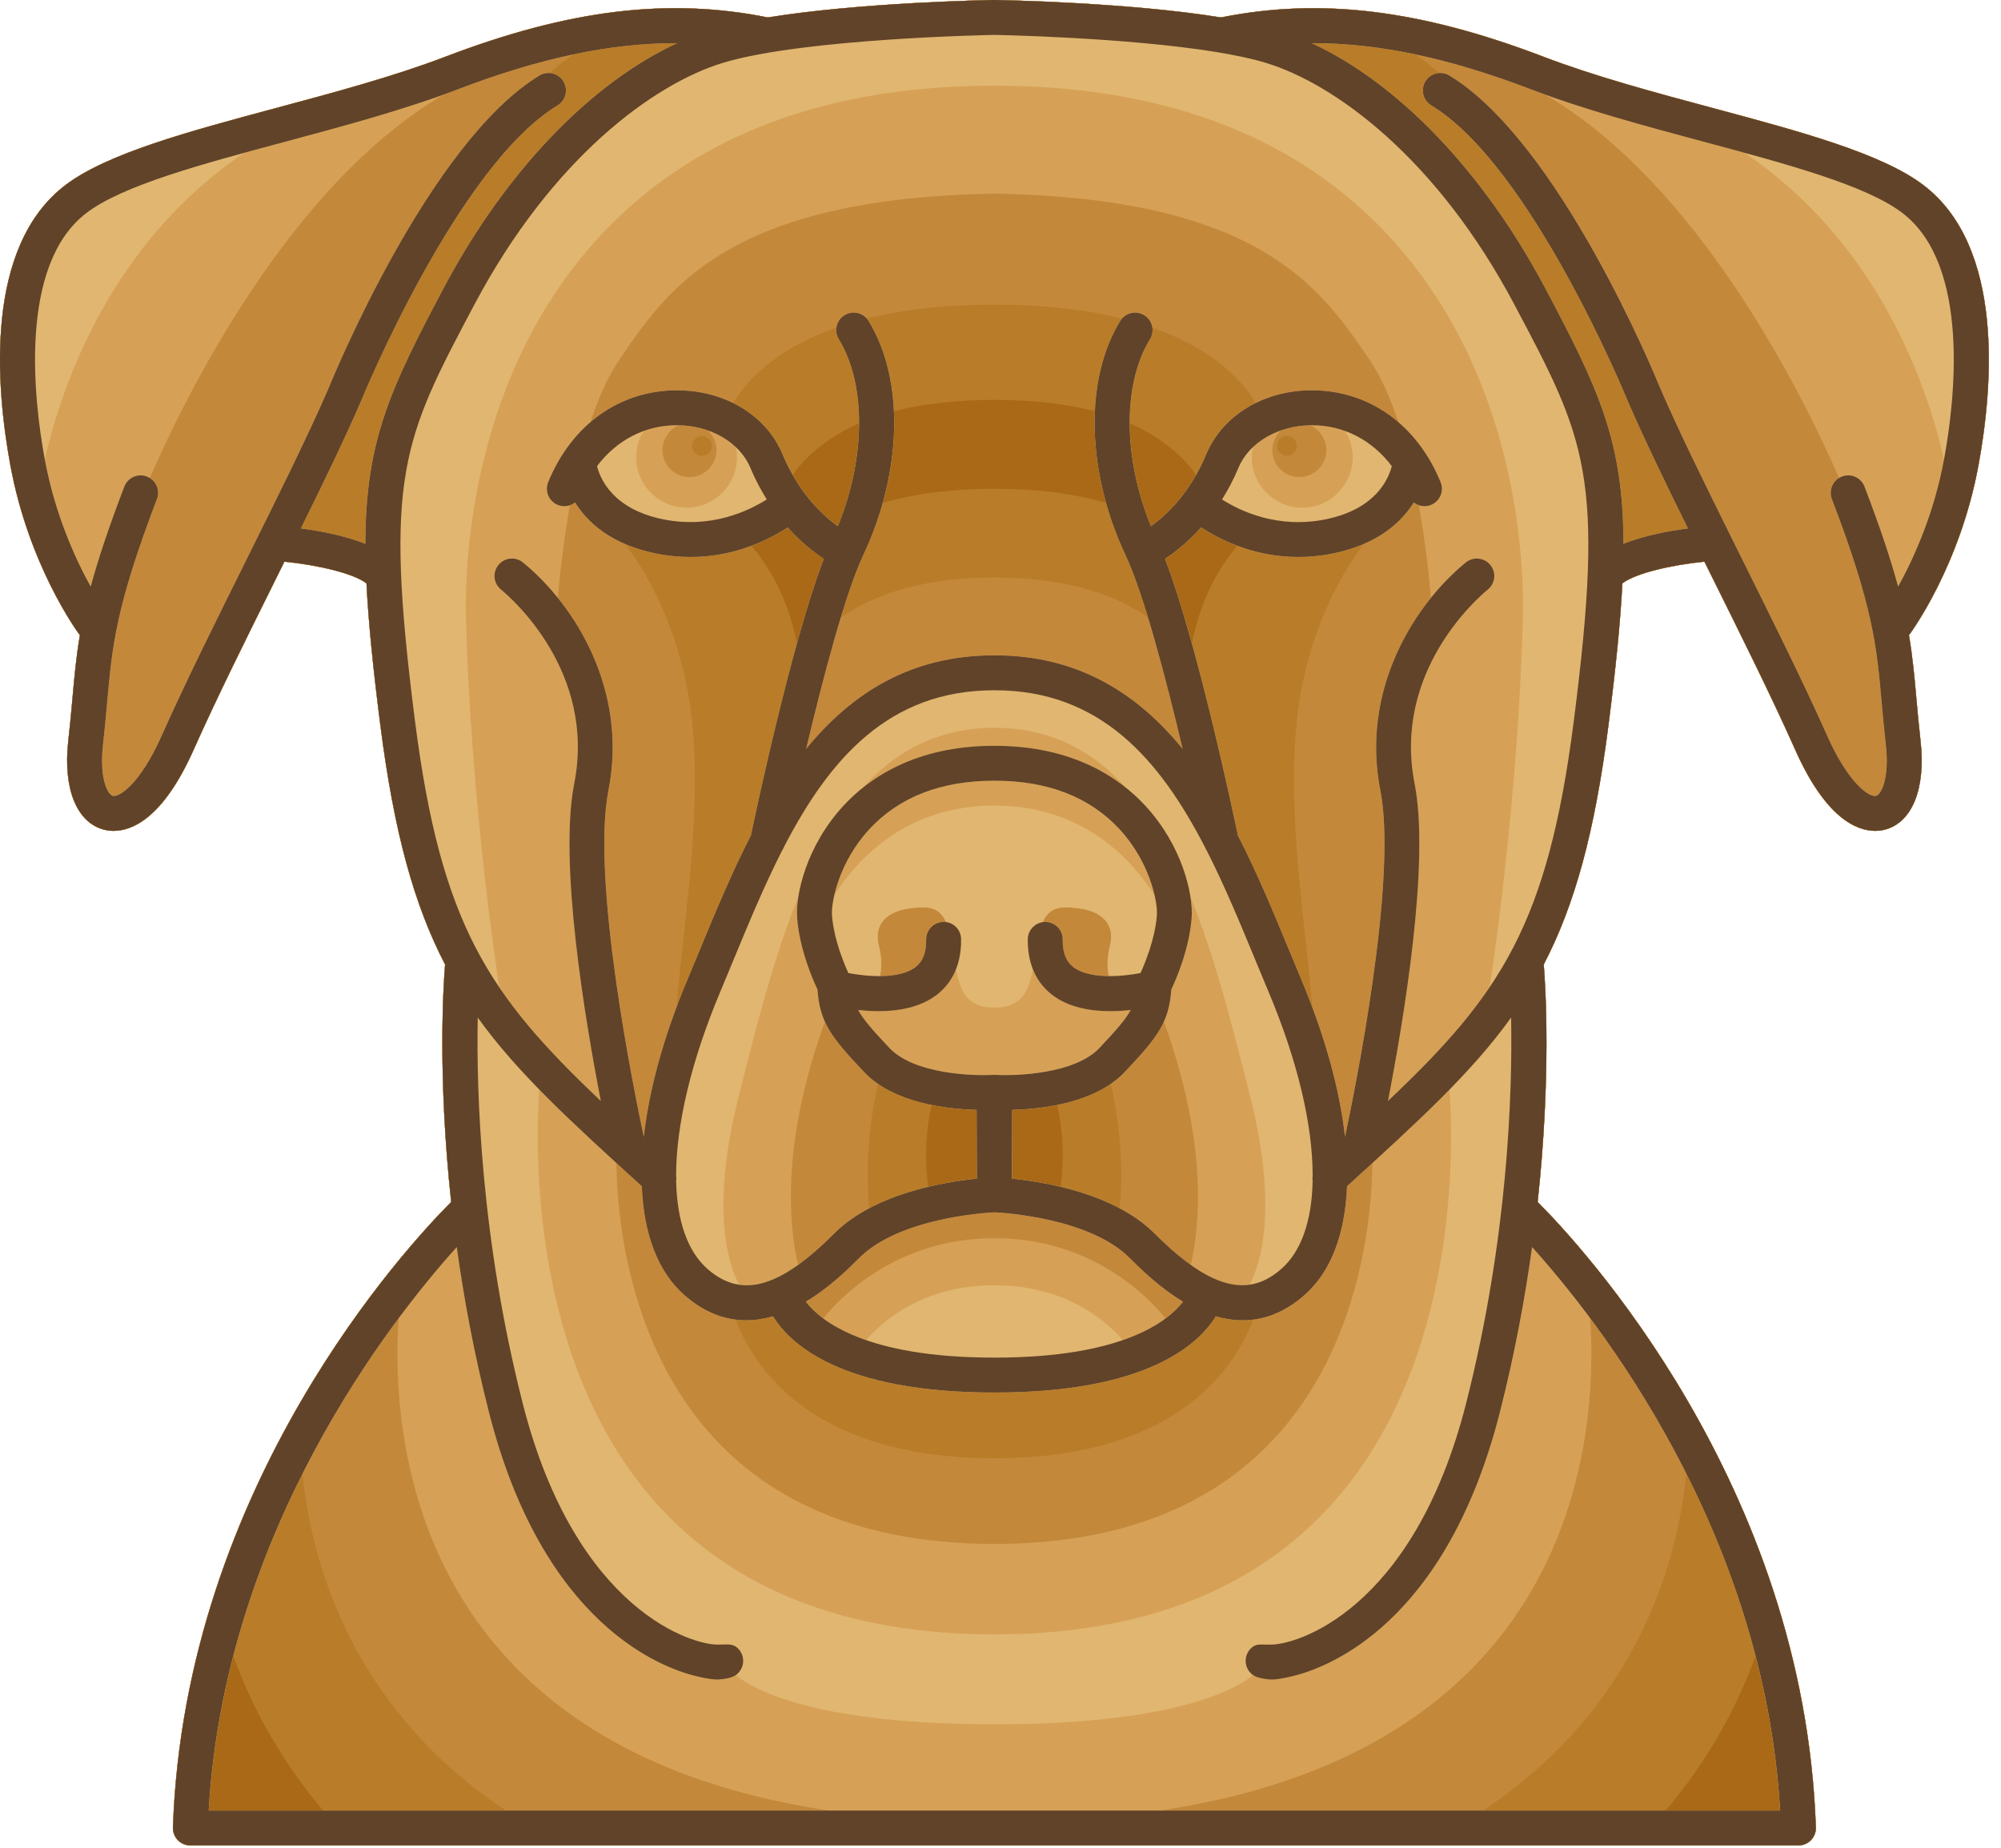
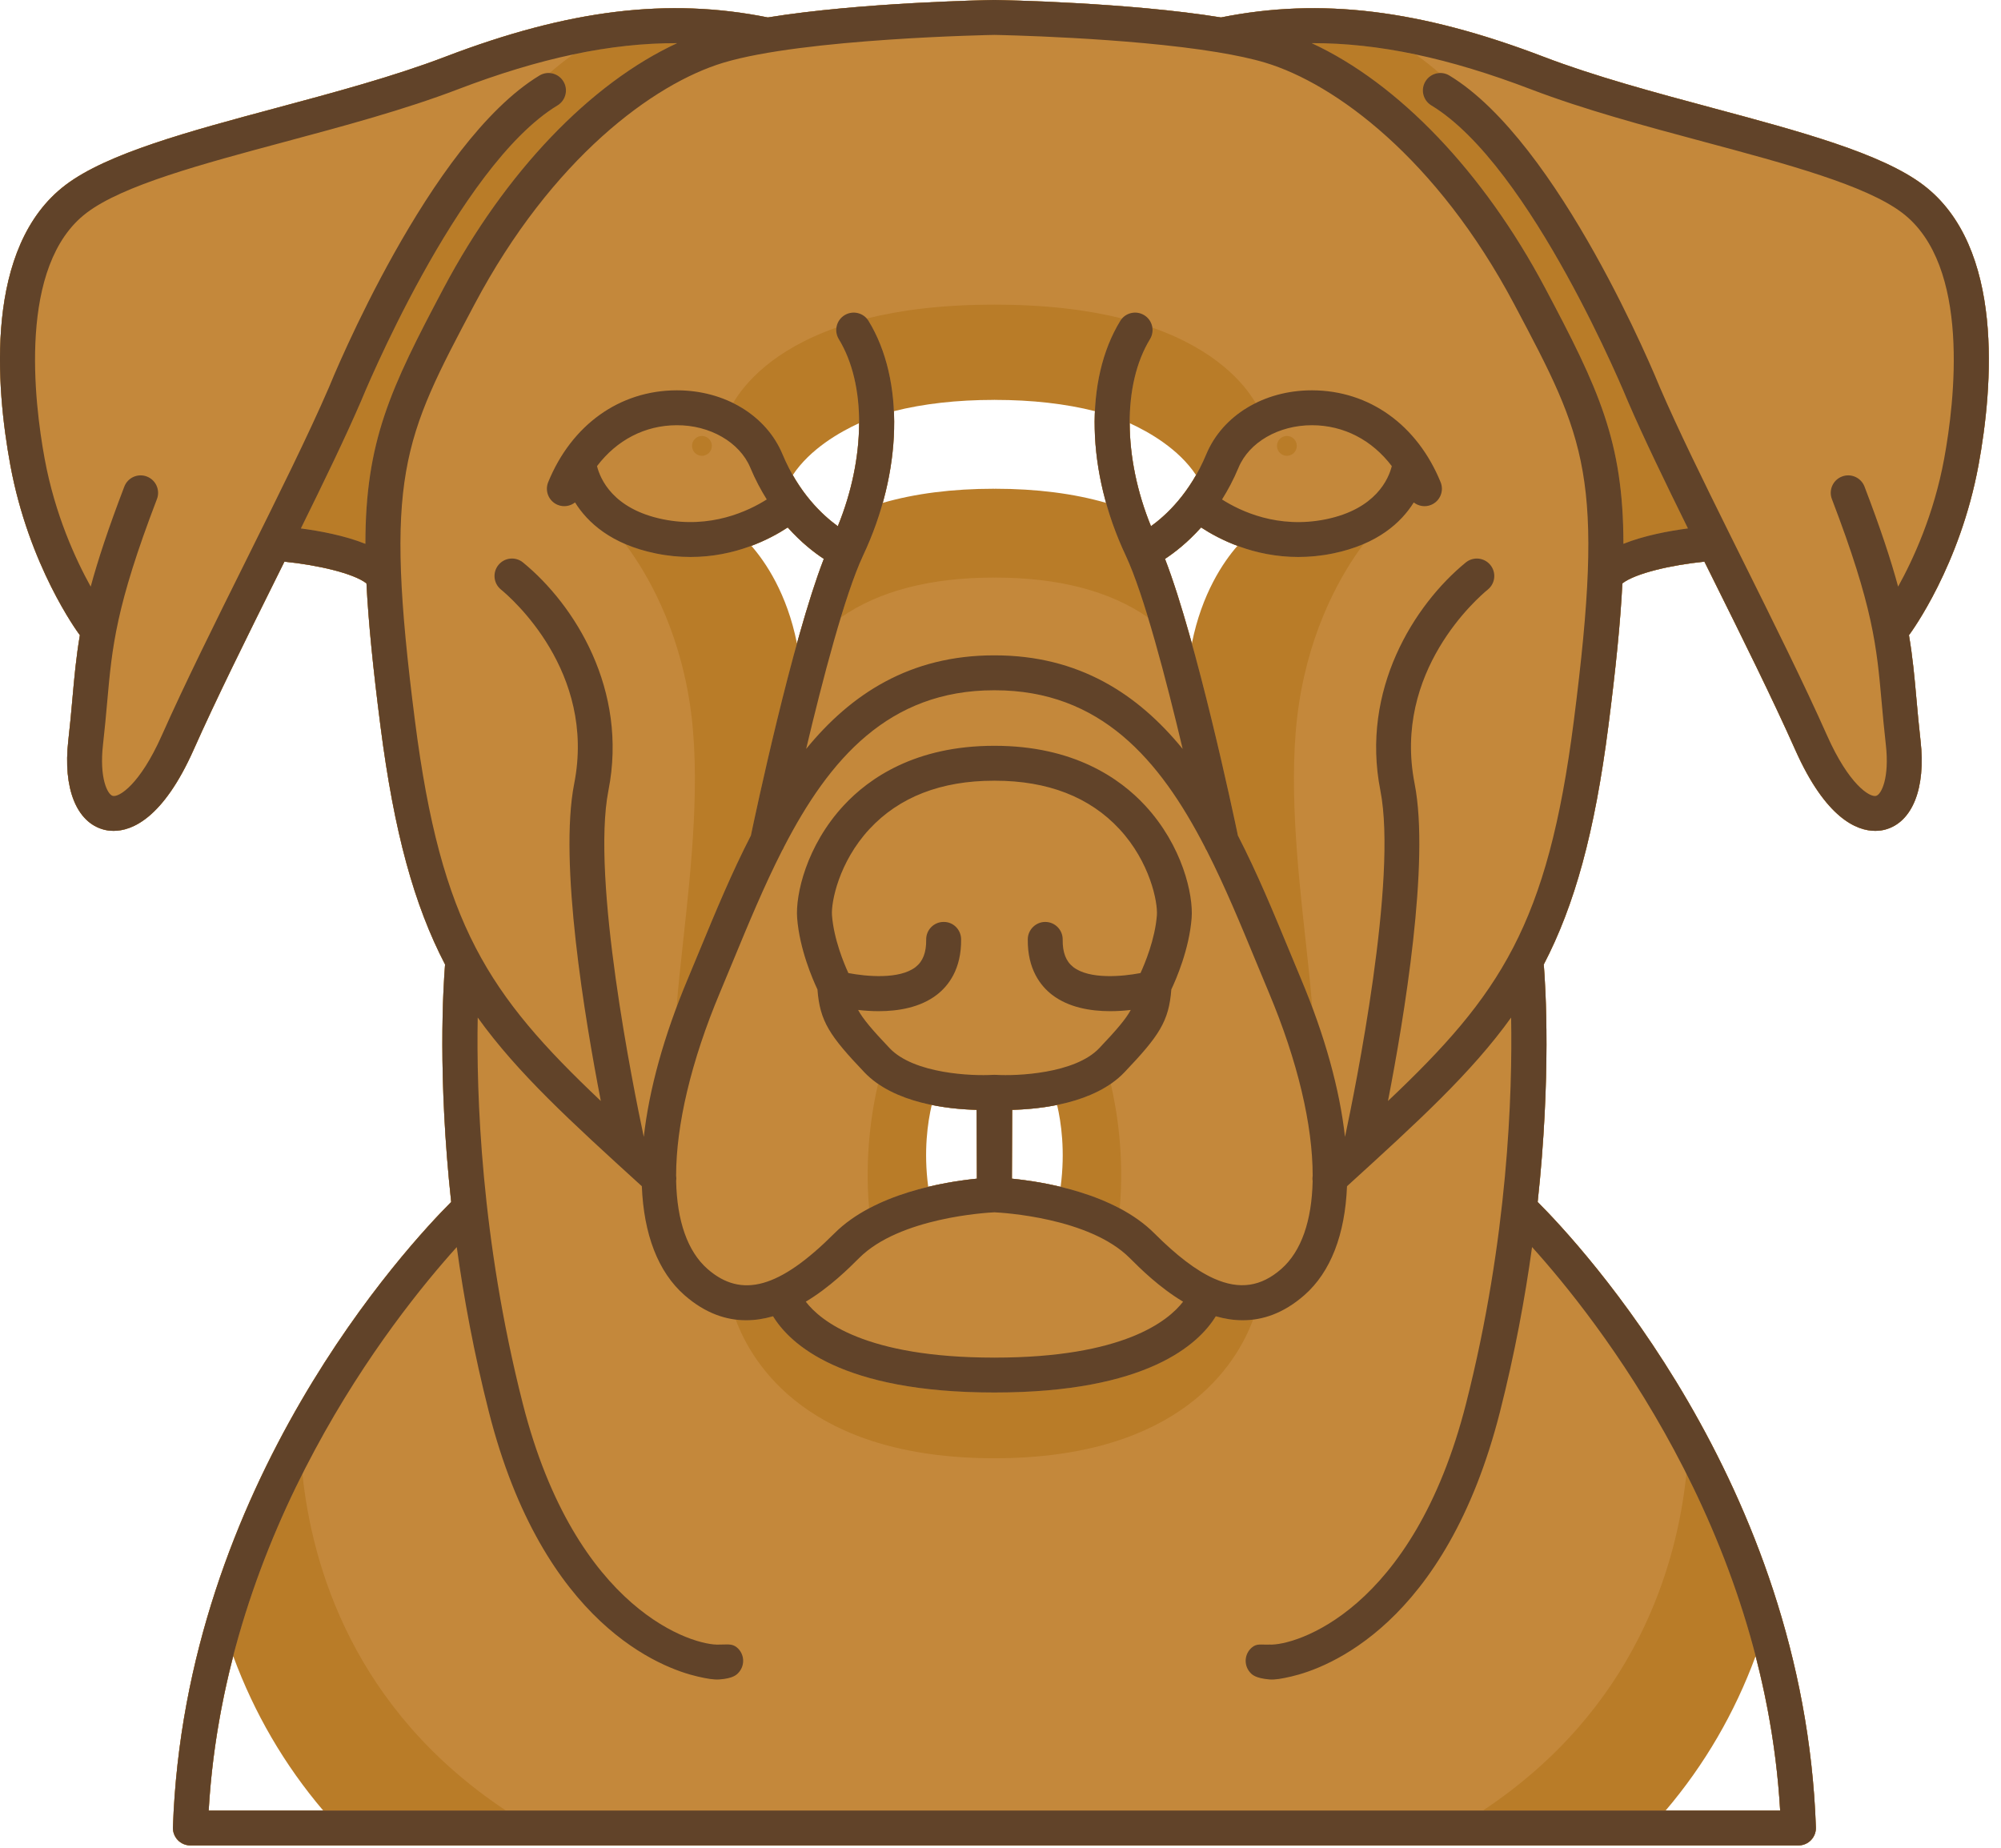
<svg xmlns="http://www.w3.org/2000/svg" style="fill-rule:evenodd;clip-rule:evenodd;stroke-linejoin:round;stroke-miterlimit:2;" xml:space="preserve" version="1.1" viewBox="0 0 131 121" height="100%" width="100%">
  <g transform="matrix(1,0,0,1,-232.898,-237.228)">
    <g>
      <g transform="matrix(1,0,0,1,-208.367,-89.728)">
-         <path style="fill:rgb(169,105,22);fill-rule:nonzero;" d="M570.795,357.397C571.733,352.288 572.511,343.113 567.174,339.067C564.44,336.993 559.084,335.556 553.415,334.035C549.619,333.016 545.694,331.965 542.305,330.669C534.231,327.583 527.709,326.789 521.201,328.099C515.138,327.116 506.838,326.964 506.412,326.958C506.399,326.956 506.387,326.96 506.374,326.96C506.363,326.96 506.352,326.956 506.341,326.956C506.334,326.956 506.328,326.956 506.322,326.958C505.896,326.964 497.596,327.115 491.534,328.099C485.024,326.789 478.502,327.582 470.429,330.669C467.039,331.965 463.115,333.017 459.32,334.035C453.651,335.556 448.297,336.993 445.559,339.067C440.224,343.113 441.001,352.288 441.941,357.397C443.152,363.991 446.339,368.333 446.475,368.513C446.481,368.522 446.49,368.528 446.497,368.536C446.251,369.983 446.134,371.275 446.006,372.717C445.93,373.568 445.852,374.446 445.737,375.447C445.383,378.554 446.267,380.785 448.044,381.267C448.218,381.315 448.44,381.354 448.704,381.354C449.902,381.354 451.939,380.549 453.943,376.04C455.42,372.72 457.442,368.646 459.399,364.709C459.563,364.38 459.723,364.056 459.885,363.729C462.054,363.947 464.411,364.493 465.256,365.153C465.385,367.716 465.691,370.739 466.17,374.475C467.066,381.464 468.378,386.21 470.401,390.102C470.284,391.565 469.914,397.46 470.801,405.652C468.052,408.4 453.363,424.104 452.586,446.599C452.575,446.908 452.691,447.208 452.906,447.433C453.121,447.656 453.418,447.781 453.728,447.781L559.003,447.781C559.313,447.781 559.609,447.656 559.824,447.433C560.04,447.208 560.155,446.908 560.144,446.599C559.369,424.104 544.679,408.4 541.929,405.652C542.817,397.461 542.448,391.565 542.329,390.102C544.353,386.21 545.664,381.464 546.56,374.475C547.039,370.739 547.345,367.716 547.474,365.153C548.319,364.493 550.677,363.947 552.846,363.729C553.007,364.056 553.168,364.38 553.332,364.709C555.288,368.647 557.311,372.72 558.787,376.04C560.791,380.55 562.828,381.354 564.027,381.354C564.291,381.354 564.513,381.315 564.687,381.267C566.463,380.785 567.346,378.554 566.992,375.447C566.879,374.445 566.801,373.566 566.724,372.716C566.596,371.276 566.479,369.984 566.233,368.536C566.24,368.527 566.25,368.521 566.257,368.513C566.395,368.332 569.582,363.991 570.795,357.397Z" />
-       </g>
+         </g>
      <g transform="matrix(1,0,0,1,5.631,-89.728)">
        <path style="fill:rgb(185,124,40);fill-rule:nonzero;" d="M356.797,357.397C357.735,352.288 358.513,343.113 353.176,339.067C350.442,336.993 345.086,335.556 339.417,334.035C335.621,333.016 331.697,331.965 328.307,330.669C320.233,327.583 313.711,326.789 307.202,328.099C301.139,327.116 292.84,326.964 292.414,326.958C292.401,326.956 292.389,326.96 292.375,326.96C292.364,326.96 292.353,326.956 292.342,326.956C292.335,326.956 292.329,326.956 292.323,326.958C291.898,326.964 283.597,327.115 277.535,328.099C271.026,326.789 264.503,327.582 256.43,330.669C253.04,331.965 249.115,333.017 245.32,334.035C239.651,335.556 234.297,336.993 231.56,339.067C226.224,343.113 227.002,352.288 227.941,357.397C229.152,363.991 232.339,368.333 232.475,368.513C232.482,368.522 232.491,368.528 232.498,368.536C232.251,369.983 232.135,371.275 232.007,372.717C231.931,373.568 231.853,374.446 231.738,375.447C231.384,378.554 232.268,380.785 234.045,381.267C234.218,381.315 234.441,381.354 234.705,381.354C235.904,381.354 237.94,380.549 239.945,376.04C241.421,372.72 243.444,368.646 245.401,364.709C245.564,364.38 245.725,364.056 245.887,363.729C248.056,363.947 250.414,364.493 251.259,365.153C251.388,367.716 251.694,370.739 252.173,374.475C253.069,381.464 254.381,386.21 256.404,390.102C256.286,391.565 255.917,397.46 256.804,405.652C254.054,408.4 239.365,424.104 238.588,446.599C238.578,446.908 238.693,447.208 238.909,447.433C239.124,447.656 239.421,447.781 239.731,447.781L345.007,447.781C345.317,447.781 345.614,447.656 345.828,447.433C346.044,447.208 346.159,446.908 346.148,446.599C345.373,424.104 330.683,408.4 327.934,405.652C328.821,397.461 328.452,391.565 328.334,390.102C330.358,386.21 331.669,381.464 332.565,374.475C333.044,370.739 333.351,367.716 333.479,365.153C334.324,364.493 336.682,363.947 338.851,363.729C339.013,364.056 339.173,364.38 339.337,364.709C341.294,368.647 343.316,372.72 344.793,376.04C346.797,380.55 348.834,381.354 350.033,381.354C350.297,381.354 350.519,381.315 350.693,381.267C352.469,380.785 353.352,378.554 352.998,375.447C352.885,374.445 352.807,373.566 352.729,372.716C352.602,371.276 352.485,369.984 352.239,368.536C352.245,368.527 352.255,368.521 352.263,368.513C352.397,368.332 355.584,363.991 356.797,357.397ZM283.511,354.662C283.506,356.811 283.039,359.155 282.117,361.41C281.31,360.826 280.143,359.771 279.167,358.061C280.301,356.351 282.242,355.243 283.511,354.662ZM305.569,358.062C304.593,359.774 303.429,360.827 302.619,361.411C301.697,359.156 301.231,356.812 301.224,354.662C302.494,355.242 304.436,356.349 305.569,358.062ZM288.265,399.298C289.377,399.525 290.435,399.601 291.205,399.621L291.222,404.125C290.431,404.204 289.289,404.359 288.035,404.66C287.723,402.321 288,400.425 288.265,399.298ZM293.515,404.125L293.533,399.621C294.303,399.6 295.361,399.524 296.472,399.298C296.738,400.425 297.014,402.321 296.703,404.66C295.448,404.359 294.307,404.204 293.515,404.125ZM303.536,363.548C304.164,363.137 305.023,362.469 305.9,361.49C306.469,361.863 307.277,362.317 308.28,362.692C307.358,363.747 305.946,365.815 305.295,369.083C304.718,367.002 304.113,365.041 303.536,363.548ZM299.684,359.88C297.568,359.269 295.125,358.955 292.395,358.955C292.385,358.955 292.377,358.963 292.369,358.964C292.36,358.963 292.352,358.955 292.343,358.955C289.613,358.955 287.17,359.268 285.054,359.88C285.627,357.833 285.873,355.788 285.786,353.877C287.719,353.388 289.916,353.138 292.343,353.138C292.352,353.138 292.361,353.132 292.369,353.131C292.378,353.132 292.385,353.138 292.395,353.138C294.821,353.138 297.019,353.388 298.952,353.877C298.863,355.788 299.111,357.833 299.684,359.88ZM278.837,361.49C279.712,362.469 280.573,363.136 281.201,363.548C280.623,365.041 280.018,367.002 279.442,369.083C278.791,365.815 277.379,363.747 276.457,362.692C277.46,362.317 278.268,361.863 278.837,361.49ZM242.537,435.39C243.913,439.122 245.886,442.507 248.427,445.496L240.929,445.496C241.134,441.945 241.713,438.567 242.537,435.39ZM336.31,445.496C338.853,442.506 340.827,439.119 342.201,435.388C343.025,438.565 343.602,441.942 343.809,445.496L336.31,445.496Z" />
      </g>
      <g transform="matrix(1,0,0,1,208.366,-89.73)">
        <path style="fill:rgb(196,136,59);fill-rule:nonzero;" d="M154.062,357.397C155,352.288 155.778,343.113 150.441,339.067C147.707,336.994 142.351,335.556 136.682,334.035C132.886,333.016 128.962,331.965 125.572,330.669C117.498,327.583 110.976,326.79 104.467,328.099C98.404,327.116 90.105,326.964 89.679,326.958C89.666,326.958 89.654,326.961 89.64,326.961C89.629,326.961 89.618,326.958 89.607,326.958L89.588,326.958C89.163,326.964 80.862,327.115 74.8,328.099C68.291,326.789 61.768,327.583 53.695,330.669C50.305,331.965 46.38,333.017 42.585,334.035C36.916,335.556 31.562,336.994 28.825,339.067C23.489,343.113 24.267,352.288 25.206,357.397C26.417,363.992 29.604,368.333 29.74,368.513C29.747,368.522 29.756,368.528 29.763,368.536C29.516,369.983 29.4,371.275 29.272,372.718C29.196,373.568 29.118,374.446 29.003,375.448C28.649,378.554 29.533,380.785 31.31,381.268C31.483,381.315 31.706,381.354 31.97,381.354C33.169,381.354 35.205,380.549 37.21,376.04C38.686,372.721 40.709,368.646 42.666,364.709C42.829,364.38 42.99,364.056 43.152,363.73C45.321,363.947 47.679,364.493 48.524,365.153C48.653,367.716 48.959,370.739 49.438,374.476C50.334,381.465 51.646,386.21 53.669,390.102C53.551,391.565 53.182,397.46 54.069,405.652C51.319,408.4 36.63,424.104 35.853,446.599C35.843,446.908 35.958,447.208 36.174,447.433C36.389,447.656 36.686,447.781 36.996,447.781L142.272,447.781C142.582,447.781 142.879,447.656 143.093,447.433C143.309,447.208 143.424,446.908 143.413,446.599C142.638,424.104 127.948,408.4 125.199,405.652C126.086,397.461 125.717,391.565 125.599,390.102C127.622,386.21 128.933,381.465 129.83,374.476C130.309,370.739 130.616,367.716 130.744,365.153C131.589,364.493 133.947,363.947 136.116,363.73C136.278,364.056 136.438,364.38 136.602,364.709C138.559,368.647 140.581,372.721 142.058,376.04C144.062,380.55 146.099,381.354 147.298,381.354C147.562,381.354 147.784,381.315 147.958,381.268C149.734,380.785 150.617,378.554 150.263,375.448C150.15,374.445 150.072,373.567 149.994,372.716C149.867,371.276 149.75,369.984 149.504,368.536C149.51,368.527 149.521,368.521 149.528,368.513C149.662,368.333 152.85,363.992 154.062,357.397ZM70.486,356.801C70.128,356.801 69.837,356.51 69.837,356.151C69.837,355.793 70.128,355.502 70.486,355.502C70.845,355.502 71.135,355.793 71.135,356.151C71.135,356.51 70.845,356.801 70.486,356.801ZM67.464,363.191C68.26,363.355 69.019,363.424 69.741,363.424C72.657,363.424 74.906,362.275 76.103,361.489C76.978,362.469 77.839,363.135 78.467,363.548C76.389,368.915 73.973,380.323 73.692,381.663C72.432,384.109 71.374,386.674 70.381,389.071C70.108,389.733 69.838,390.386 69.568,391.029C69.301,391.663 69.059,392.288 68.828,392.908C68.926,391.605 69.085,390.132 69.259,388.548C69.783,383.766 70.436,377.816 69.687,372.983C68.905,367.932 66.874,364.466 65.466,362.576C66.047,362.825 66.709,363.037 67.464,363.191ZM88.47,399.621L88.487,404.126C86.903,404.284 83.924,404.746 81.431,406.068C81.123,402.612 81.622,399.612 82.016,397.916C84.018,399.295 86.866,399.581 88.47,399.621ZM97.837,406.068C95.344,404.746 92.364,404.284 90.78,404.126L90.798,399.621C92.402,399.581 95.251,399.295 97.252,397.916C97.646,399.612 98.145,402.61 97.837,406.068ZM109.58,372.983C108.832,377.816 109.484,383.766 110.009,388.548C110.182,390.132 110.341,391.606 110.44,392.908C110.209,392.288 109.967,391.663 109.7,391.029C109.43,390.386 109.16,389.733 108.887,389.071C107.895,386.674 106.836,384.109 105.576,381.663C105.296,380.323 102.879,368.915 100.801,363.548C101.429,363.136 102.288,362.47 103.165,361.489C104.362,362.274 106.61,363.424 109.527,363.424C110.248,363.424 111.007,363.355 111.804,363.191C112.559,363.037 113.22,362.825 113.802,362.576C112.393,364.467 110.362,367.933 109.58,372.983ZM108.132,356.15C108.132,355.792 108.423,355.501 108.781,355.501C109.139,355.501 109.43,355.792 109.43,356.15C109.43,356.509 109.139,356.8 108.781,356.8C108.423,356.8 108.132,356.51 108.132,356.15ZM103.503,356.698C102.446,359.237 100.89,360.685 99.884,361.41C98.059,356.942 98.01,352.123 99.82,349.162C99.963,348.926 100.007,348.66 99.97,348.404C104.164,349.879 105.996,352.083 106.738,353.346C105.27,354.072 104.113,355.235 103.503,356.698ZM98.226,363.32C98.688,364.301 99.189,365.739 99.691,367.386C97.201,365.654 93.838,364.773 89.66,364.773C89.649,364.773 89.642,364.781 89.634,364.782C89.625,364.781 89.617,364.773 89.608,364.773C85.429,364.773 82.067,365.654 79.577,367.386C80.078,365.739 80.58,364.301 81.042,363.32C83.615,357.852 83.754,351.827 81.398,347.971C81.363,347.912 81.321,347.861 81.277,347.811C83.495,347.258 86.231,346.904 89.608,346.904C89.617,346.904 89.626,346.901 89.634,346.9C89.643,346.901 89.652,346.904 89.66,346.904C93.035,346.904 95.773,347.258 97.991,347.811C97.947,347.861 97.905,347.913 97.87,347.971C95.514,351.827 95.653,357.853 98.226,363.32ZM79.446,349.162C81.256,352.123 81.207,356.942 79.382,361.41C78.378,360.683 76.819,359.233 75.763,356.698C75.154,355.235 73.997,354.072 72.527,353.346C73.27,352.082 75.102,349.878 79.295,348.404C79.259,348.66 79.302,348.926 79.446,349.162ZM73.386,413.398C73.987,413.398 74.574,413.298 75.141,413.136C76.249,414.944 79.616,418.127 89.607,418.127C89.616,418.127 89.625,418.125 89.633,418.125C89.641,418.125 89.651,418.127 89.659,418.127C99.649,418.127 103.017,414.943 104.125,413.136C104.692,413.301 105.28,413.398 105.88,413.398C106.109,413.398 106.34,413.378 106.571,413.349C105.495,416.262 101.781,422.432 89.633,422.432C77.485,422.432 73.77,416.262 72.695,413.349C72.926,413.379 73.157,413.398 73.386,413.398ZM53.579,345.815C50.083,352.406 48.458,355.831 48.454,362.562C47.1,362.018 45.466,361.716 44.231,361.553C45.755,358.466 47.14,355.601 48.168,353.22C48.23,353.067 54.473,337.827 61.033,333.857C61.573,333.529 61.746,332.828 61.419,332.288C61.217,331.954 60.872,331.762 60.511,331.74C60.984,331.327 61.51,330.904 62.062,330.519C64.431,330.018 66.678,329.775 68.864,329.782C63.188,332.405 57.609,338.214 53.579,345.815ZM44.331,423.456C44.953,429.452 47.642,438.846 57.649,445.496L38.193,445.496C38.686,437.028 41.272,429.536 44.331,423.456ZM121.618,445.496C131.632,438.841 134.318,429.441 134.937,423.444C137.995,429.522 140.582,437.019 141.075,445.496L121.618,445.496ZM130.814,362.563C130.809,355.832 129.184,352.407 125.689,345.816C121.659,338.214 116.08,332.406 110.405,329.783C112.59,329.776 114.837,330.019 117.207,330.52C117.759,330.905 118.285,331.328 118.758,331.741C118.397,331.762 118.052,331.955 117.85,332.289C117.524,332.829 117.696,333.53 118.237,333.858C124.797,337.829 131.04,353.068 131.111,353.245C132.131,355.607 133.514,358.469 135.039,361.555C133.802,361.717 132.167,362.019 130.814,362.563Z" />
      </g>
      <g transform="matrix(1,0,0,1,-208.367,89.729)">
-         <path style="fill:rgb(214,161,86);fill-rule:nonzero;" d="M570.795,177.939C571.733,172.83 572.511,163.654 567.174,159.609C564.44,157.536 559.084,156.098 553.415,154.577C549.619,153.559 545.694,152.506 542.305,151.21C534.231,148.125 527.709,147.332 521.201,148.64C515.138,147.657 506.838,147.506 506.412,147.499C506.399,147.499 506.387,147.502 506.374,147.502C506.363,147.502 506.352,147.499 506.341,147.499L506.322,147.499C505.896,147.505 497.596,147.656 491.534,148.64C485.024,147.331 478.502,148.125 470.429,151.21C467.039,152.506 463.115,153.559 459.32,154.577C453.651,156.098 448.297,157.536 445.559,159.609C440.224,163.654 441.001,172.83 441.941,177.939C443.152,184.534 446.339,188.874 446.475,189.056C446.481,189.065 446.49,189.072 446.497,189.08C446.251,190.527 446.134,191.819 446.006,193.261C445.93,194.11 445.852,194.989 445.737,195.991C445.383,199.097 446.267,201.327 448.044,201.812C448.218,201.859 448.44,201.897 448.704,201.897C449.902,201.897 451.939,201.092 453.943,196.584C455.42,193.263 457.442,189.19 459.399,185.251C459.563,184.922 459.723,184.598 459.885,184.272C462.054,184.489 464.411,185.034 465.256,185.694C465.385,188.259 465.691,191.28 466.17,195.018C467.066,202.007 468.378,206.753 470.401,210.644C470.284,212.106 469.914,218.002 470.801,226.195C468.052,228.943 453.363,244.647 452.586,267.141C452.575,267.45 452.691,267.751 452.906,267.974C453.121,268.196 453.418,268.323 453.728,268.323L559.003,268.323C559.313,268.323 559.609,268.197 559.824,267.974C560.04,267.751 560.155,267.449 560.144,267.141C559.369,244.646 544.679,228.942 541.929,226.195C542.817,218.003 542.448,212.106 542.329,210.644C544.353,206.753 545.664,202.006 546.56,195.018C547.039,191.281 547.345,188.259 547.474,185.694C548.319,185.034 550.677,184.488 552.846,184.272C553.007,184.598 553.168,184.922 553.332,185.251C555.288,189.19 557.311,193.263 558.787,196.584C560.791,201.094 562.828,201.897 564.027,201.897C564.291,201.897 564.513,201.858 564.687,201.812C566.463,201.328 567.346,199.097 566.992,195.991C566.879,194.989 566.801,194.11 566.724,193.26C566.596,191.818 566.479,190.528 566.233,189.08C566.24,189.071 566.25,189.064 566.257,189.056C566.395,188.874 569.582,184.534 570.795,177.939ZM478.578,180.568C478.697,180.527 478.812,180.472 478.913,180.394C479.73,181.702 481.275,183.134 484.196,183.733C484.993,183.897 485.752,183.966 486.473,183.966C489.389,183.966 491.638,182.817 492.834,182.031C493.71,183.011 494.57,183.677 495.198,184.09C493.12,189.456 490.704,200.864 490.423,202.204C489.163,204.651 488.105,207.215 487.112,209.614C486.84,210.275 486.569,210.928 486.299,211.571C484.72,215.327 483.757,218.846 483.411,221.934C482.736,218.759 479.956,205.043 481.098,199.248C482.098,194.173 480.244,189.699 477.787,186.645C477.896,185.336 478.127,183.067 478.578,180.568ZM487.602,175.68C487.961,176.014 488.171,176.477 488.171,176.969C488.171,177.944 487.378,178.737 486.403,178.737C485.428,178.737 484.635,177.944 484.635,176.969C484.635,176.266 485.052,175.631 485.697,175.348C485.699,175.348 485.699,175.346 485.701,175.345C486.369,175.354 487.012,175.472 487.602,175.68ZM517.574,233.816C516.41,232.391 512.704,228.573 506.436,228.573C506.41,228.573 506.389,228.587 506.366,228.596C506.344,228.587 506.322,228.573 506.296,228.573C500.028,228.573 496.322,232.391 495.157,233.817C494.619,233.418 494.257,233.035 494.016,232.722C495.584,231.784 496.834,230.537 497.511,229.861C500.16,227.212 505.873,226.894 506.365,226.871C506.858,226.894 512.571,227.212 515.219,229.861C515.896,230.537 517.145,231.783 518.714,232.722C518.477,233.034 518.112,233.418 517.574,233.816ZM493.52,230.309C492.972,228.044 492.291,222.587 495.272,214.388C495.709,215.348 496.483,216.262 497.851,217.701C499.793,219.744 503.34,220.117 505.204,220.163L505.22,224.667C503.108,224.878 498.51,225.631 495.898,228.244C495.045,229.097 494.257,229.781 493.52,230.309ZM498.994,207.901C499.329,207.409 499.973,207.081 500.807,206.974C501.09,206.938 501.392,206.905 501.663,206.905C502.213,206.905 502.804,207.003 503.204,207.874C503.147,207.865 503.088,207.857 503.026,207.86C502.394,207.867 501.888,208.387 501.897,209.018C501.908,209.856 501.681,210.443 501.205,210.814C500.637,211.253 499.755,211.398 498.875,211.405C498.974,210.955 499.021,210.295 498.8,209.42C498.651,208.818 498.716,208.307 498.994,207.901ZM513.931,209.419C513.712,210.294 513.758,210.955 513.857,211.404C512.977,211.399 512.095,211.253 511.528,210.813C511.05,210.442 510.823,209.855 510.835,209.017C510.843,208.386 510.338,207.866 509.707,207.859C509.646,207.858 509.586,207.865 509.526,207.874C509.928,207.002 510.518,206.904 511.068,206.904C511.34,206.904 511.642,206.937 511.924,206.973C512.759,207.08 513.403,207.409 513.738,207.9C514.017,208.307 514.081,208.818 513.931,209.419ZM516.836,228.244C514.223,225.632 509.627,224.878 507.513,224.667L507.531,220.163C509.394,220.116 512.94,219.744 514.883,217.701C516.251,216.262 517.026,215.348 517.461,214.388C520.441,222.583 519.763,228.04 519.216,230.306C518.477,229.779 517.688,229.097 516.836,228.244ZM483.284,225.164C483.409,228.299 484.339,230.777 486.082,232.302C487.438,233.489 488.81,233.94 490.118,233.94C490.719,233.94 491.306,233.842 491.874,233.679C492.981,235.488 496.349,238.669 506.34,238.669C506.349,238.669 506.358,238.667 506.366,238.667C506.374,238.667 506.384,238.669 506.392,238.669C516.382,238.669 519.75,235.487 520.858,233.679C521.426,233.843 522.013,233.94 522.614,233.94C523.922,233.94 525.295,233.489 526.65,232.302C528.393,230.777 529.323,228.299 529.449,225.164C530.023,224.642 530.576,224.138 531.114,223.645C531.08,226.885 530.415,235.542 524.669,241.708C520.418,246.271 514.26,248.584 506.366,248.584C498.474,248.584 492.317,246.271 488.066,241.71C482.315,235.542 481.652,226.874 481.617,223.643C482.155,224.136 482.71,224.641 483.284,225.164ZM531.634,199.25C532.776,205.044 529.994,218.76 529.32,221.936C528.973,218.848 528.012,215.329 526.432,211.573C526.162,210.931 525.892,210.278 525.619,209.616C524.627,207.217 523.568,204.653 522.308,202.206C522.028,200.866 519.611,189.458 517.534,184.092C518.162,183.679 519.02,183.013 519.897,182.033C521.093,182.818 523.342,183.968 526.259,183.968C526.979,183.968 527.739,183.899 528.535,183.735C531.456,183.135 533.002,181.703 533.818,180.397C533.918,180.475 534.033,180.529 534.153,180.571C534.604,183.069 534.835,185.338 534.943,186.649C532.488,189.7 530.634,194.175 531.634,199.25ZM527.031,175.344C527.033,175.345 527.033,175.347 527.036,175.347C527.681,175.63 528.096,176.265 528.098,176.968C528.098,177.943 527.305,178.736 526.33,178.736C525.355,178.736 524.562,177.943 524.562,176.968C524.562,176.476 524.771,176.013 525.128,175.68C525.718,175.474 526.36,175.356 527.031,175.344ZM527.179,173.053L527.149,173.053C524.007,173.053 521.297,174.694 520.237,177.239C519.18,179.779 517.624,181.226 516.618,181.951C514.794,177.483 514.744,172.665 516.555,169.704C516.883,169.166 516.713,168.462 516.174,168.133C515.637,167.804 514.934,167.973 514.604,168.512C512.248,172.368 512.387,178.394 514.96,183.861C516.164,186.42 517.635,192.068 518.693,196.531C515.764,192.942 511.899,190.405 506.393,190.405C506.384,190.405 506.375,190.408 506.367,190.408C506.359,190.408 506.349,190.405 506.341,190.405C500.835,190.405 496.97,192.943 494.042,196.531C495.1,192.068 496.57,186.42 497.774,183.861C500.347,178.394 500.487,172.368 498.13,168.512C497.801,167.973 497.098,167.804 496.559,168.133C496.021,168.462 495.851,169.166 496.179,169.704C497.989,172.665 497.941,177.483 496.116,181.951C495.112,181.225 493.553,179.774 492.497,177.239C491.437,174.694 488.727,173.053 485.586,173.053L485.555,173.053C483.414,173.061 481.47,173.807 479.91,175.152C480.43,173.587 481.062,172.139 481.841,171C485.041,166.313 489.025,160.479 506.367,160.174C523.711,160.48 527.693,166.314 530.893,171C531.671,172.14 532.305,173.587 532.824,175.151C531.264,173.808 529.319,173.061 527.179,173.053ZM465.186,183.104C463.833,182.56 462.199,182.258 460.963,182.096C462.488,179.008 463.873,176.143 464.901,173.763C464.963,173.609 471.205,158.369 477.765,154.399C478.305,154.071 478.478,153.369 478.151,152.829C477.825,152.289 477.121,152.116 476.582,152.443C469.374,156.807 463.049,172.248 462.792,172.88C461.456,175.975 459.463,179.987 457.353,184.235C455.385,188.194 453.351,192.29 451.855,195.655C450.424,198.874 449.05,199.717 448.645,199.606C448.3,199.513 447.76,198.431 448.009,196.249C448.126,195.22 448.205,194.327 448.282,193.463C448.605,189.844 448.839,187.229 451.54,180.174C451.739,179.652 451.529,179.075 451.069,178.793C453.427,173.386 460.225,159.573 470.337,153.68C470.641,153.569 470.946,153.46 471.245,153.346C476.608,151.297 481.225,150.311 485.597,150.325C479.921,152.948 474.343,158.757 470.313,166.358C466.816,172.948 465.191,176.373 465.186,183.104ZM467.366,233.809C467.072,238.051 467.282,247.454 473.604,255.082C478.433,260.912 485.789,264.576 495.533,266.038L454.926,266.038C455.749,251.895 462.415,240.461 467.366,233.809ZM517.199,266.038C526.943,264.576 534.299,260.912 539.128,255.082C545.455,247.448 545.662,238.038 545.367,233.8C550.316,240.446 556.984,251.876 557.806,266.038L517.199,266.038ZM564.09,199.606C563.683,199.72 562.31,198.875 560.88,195.655C559.384,192.289 557.35,188.194 555.382,184.235C555.104,183.675 554.828,183.12 554.556,182.569C554.551,182.56 554.547,182.551 554.542,182.543C552.749,178.93 551.1,175.563 549.951,172.903C549.685,172.248 543.359,156.806 536.152,152.443C535.611,152.116 534.909,152.289 534.581,152.829C534.256,153.369 534.428,154.071 534.969,154.399C541.529,158.369 547.772,173.608 547.843,173.786C548.863,176.149 550.246,179.01 551.771,182.096C550.535,182.259 548.9,182.56 547.547,183.104C547.541,176.373 545.917,172.948 542.421,166.357C538.392,158.755 532.813,152.947 527.137,150.324C531.508,150.311 536.125,151.296 541.489,153.345C541.788,153.459 542.093,153.568 542.398,153.678C552.508,159.573 559.307,173.386 561.665,178.793C561.205,179.075 560.995,179.651 561.195,180.173C563.895,187.228 564.13,189.843 564.452,193.462C564.529,194.326 564.609,195.219 564.726,196.248C564.974,198.431 564.434,199.513 564.09,199.606Z" />
-       </g>
+         </g>
      <g transform="matrix(1,0,0,1,5.631,89.729)">
-         <path style="fill:rgb(225,182,112);fill-rule:nonzero;" d="M356.797,177.939C357.735,172.83 358.513,163.654 353.176,159.609C350.441,157.536 345.086,156.098 339.417,154.577C335.622,153.559 331.697,152.506 328.307,151.21C320.233,148.125 313.711,147.332 307.202,148.64C301.14,147.657 292.839,147.506 292.414,147.499C292.401,147.499 292.388,147.502 292.375,147.502C292.365,147.502 292.354,147.499 292.343,147.499L292.323,147.499C291.898,147.505 283.597,147.656 277.535,148.64C271.026,147.331 264.504,148.125 256.43,151.21C253.04,152.506 249.115,153.559 245.32,154.577C239.651,156.098 234.297,157.536 231.56,159.609C226.224,163.654 227.002,172.83 227.941,177.939C229.152,184.534 232.339,188.874 232.475,189.056C232.482,189.065 232.491,189.072 232.498,189.08C232.251,190.527 232.135,191.819 232.007,193.261C231.931,194.11 231.853,194.989 231.738,195.991C231.384,199.097 232.268,201.327 234.045,201.812C234.218,201.859 234.441,201.897 234.705,201.897C235.904,201.897 237.94,201.092 239.945,196.584C241.421,193.263 243.444,189.19 245.401,185.251C245.564,184.922 245.725,184.598 245.887,184.272C248.056,184.489 250.414,185.034 251.259,185.694C251.388,188.259 251.694,191.28 252.173,195.018C253.069,202.007 254.381,206.753 256.405,210.644C256.287,212.106 255.917,218.002 256.805,226.195C254.055,228.943 239.366,244.647 238.589,267.141C238.579,267.45 238.694,267.751 238.91,267.974C239.125,268.196 239.422,268.323 239.732,268.323L345.007,268.323C345.317,268.323 345.613,268.197 345.828,267.974C346.044,267.751 346.16,267.449 346.149,267.141C345.373,244.646 330.683,228.942 327.933,226.195C328.821,218.003 328.452,212.106 328.333,210.644C330.357,206.753 331.669,202.006 332.565,195.018C333.044,191.281 333.351,188.259 333.479,185.694C334.324,185.034 336.683,184.488 338.851,184.272C339.013,184.598 339.174,184.922 339.338,185.251C341.295,189.19 343.318,193.263 344.794,196.584C346.798,201.094 348.835,201.897 350.033,201.897C350.297,201.897 350.52,201.858 350.694,201.812C352.47,201.328 353.354,199.097 353,195.991C352.886,194.989 352.808,194.11 352.731,193.26C352.603,191.818 352.487,190.528 352.241,189.08C352.247,189.071 352.257,189.064 352.264,189.056C352.397,188.874 355.584,184.534 356.797,177.939ZM270.139,245.821C261.975,236.593 262.31,222.633 262.574,218.834C264.48,220.785 266.698,222.808 269.286,225.164C269.411,228.299 270.341,230.777 272.085,232.302C273.441,233.489 274.813,233.94 276.121,233.94C276.722,233.94 277.31,233.842 277.876,233.679C278.984,235.488 282.352,238.669 292.343,238.669C292.352,238.669 292.361,238.667 292.369,238.667C292.377,238.667 292.386,238.669 292.395,238.669C302.386,238.669 305.754,235.487 306.862,233.679C307.428,233.843 308.016,233.94 308.617,233.94C309.925,233.94 311.297,233.489 312.653,232.302C314.397,230.777 315.326,228.299 315.452,225.164C318.041,222.808 320.259,220.785 322.165,218.834C322.428,222.633 322.763,236.593 314.599,245.821C309.5,251.583 302.021,254.506 292.37,254.506C282.716,254.506 275.237,251.583 270.139,245.821ZM300.775,235.236C299.699,234.001 297.041,231.649 292.394,231.649C292.384,231.649 292.377,231.656 292.368,231.658C292.359,231.656 292.351,231.649 292.342,231.649C287.695,231.649 285.037,234.001 283.961,235.236C281.672,234.444 280.547,233.412 280.018,232.722C281.587,231.784 282.837,230.537 283.515,229.861C286.163,227.212 291.875,226.894 292.369,226.871C292.863,226.894 298.575,227.212 301.223,229.861C301.9,230.537 303.149,231.783 304.719,232.722C304.189,233.412 303.064,234.444 300.775,235.236ZM299.858,211.405C298.978,211.4 298.096,211.254 297.529,210.814C297.051,210.443 296.824,209.856 296.836,209.018C296.844,208.387 296.34,207.867 295.709,207.86C295.648,207.859 295.588,207.866 295.528,207.875C295.93,207.003 296.52,206.905 297.07,206.905C297.343,206.905 297.643,206.938 297.926,206.974C298.76,207.081 299.405,207.41 299.74,207.901C300.018,208.307 300.082,208.818 299.932,209.419C299.714,210.295 299.759,210.955 299.858,211.405ZM292.369,200.241C286.438,200.241 283.245,203.949 281.88,206.129C282.152,204.93 282.826,203.248 284.181,201.785C286.13,199.68 288.876,198.613 292.343,198.613C292.352,198.613 292.361,198.611 292.369,198.611C292.377,198.611 292.386,198.613 292.395,198.613C295.862,198.613 298.608,199.68 300.557,201.785C301.911,203.248 302.586,204.93 302.858,206.129C301.492,203.948 298.299,200.241 292.369,200.241ZM284.804,209.419C284.654,208.817 284.719,208.307 284.996,207.901C285.332,207.409 285.977,207.081 286.81,206.974C287.094,206.938 287.394,206.905 287.666,206.905C288.216,206.905 288.806,207.003 289.208,207.874C289.149,207.865 289.09,207.857 289.029,207.86C288.398,207.867 287.893,208.387 287.902,209.018C287.913,209.856 287.686,210.443 287.208,210.814C286.641,211.253 285.759,211.398 284.879,211.405C284.978,210.955 285.023,210.295 284.804,209.419ZM284.788,213.701C286.08,213.701 287.518,213.461 288.602,212.624C289.043,212.283 289.53,211.749 289.847,210.956C290.15,212.507 290.649,213.469 292.368,213.469C294.088,213.469 294.586,212.507 294.889,210.956C295.206,211.749 295.692,212.284 296.134,212.624C297.218,213.461 298.655,213.701 299.948,213.701C300.424,213.701 300.881,213.668 301.293,213.621C300.977,214.205 300.382,214.911 299.227,216.125C297.634,217.801 293.805,217.954 292.465,217.87C292.454,217.869 292.443,217.871 292.432,217.871C292.42,217.871 292.409,217.868 292.397,217.868L292.393,217.868C292.384,217.868 292.376,217.87 292.367,217.87C292.358,217.87 292.35,217.868 292.341,217.868L292.337,217.868C292.325,217.868 292.313,217.871 292.302,217.871C292.29,217.871 292.28,217.869 292.268,217.87C290.93,217.953 287.108,217.809 285.507,216.125C284.352,214.911 283.757,214.205 283.442,213.621C283.855,213.668 284.311,213.701 284.788,213.701ZM292.395,196.327C292.386,196.327 292.378,196.329 292.369,196.33C292.36,196.329 292.352,196.327 292.343,196.327C288.273,196.327 285.52,197.658 283.729,199.096C285.909,196.677 288.687,195.151 292.343,195.151C292.352,195.151 292.36,195.147 292.369,195.145C292.378,195.146 292.386,195.151 292.395,195.151C296.05,195.151 298.829,196.677 301.009,199.096C299.218,197.658 296.465,196.327 292.395,196.327ZM275.652,231.605C274.923,230.231 273.751,226.581 275.687,219.026L275.923,218.102C276.912,214.226 277.995,209.993 279.53,206.227C279.447,206.763 279.425,207.231 279.453,207.599C279.61,209.647 280.473,211.623 280.783,212.278C280.94,214.375 281.586,215.318 283.851,217.699C285.794,219.742 289.339,220.115 291.203,220.161L291.22,224.665C289.107,224.876 284.51,225.629 281.897,228.242C279.365,230.778 277.384,231.865 275.652,231.605ZM302.838,228.244C300.225,225.632 295.628,224.878 293.515,224.667L293.533,220.163C295.396,220.116 298.942,219.744 300.885,217.701C303.149,215.32 303.795,214.377 303.952,212.28C304.263,211.625 305.124,209.649 305.282,207.601C305.311,207.234 305.289,206.765 305.206,206.229C306.742,209.994 307.824,214.228 308.813,218.104L309.049,219.028C310.981,226.567 309.803,230.232 309.078,231.609C308.354,231.714 307.586,231.584 306.752,231.212C306.746,231.21 306.739,231.206 306.733,231.204C305.58,230.684 304.302,229.708 302.838,228.244ZM318.134,219.583C319.185,214.174 320.888,203.936 319.878,198.807C318.429,191.452 324.031,186.622 324.674,186.095C325.163,185.695 325.235,184.975 324.835,184.487C324.435,183.999 323.715,183.927 323.227,184.326C319.837,187.099 316.339,192.671 317.635,199.248C318.776,205.042 315.996,218.758 315.321,221.934C314.975,218.846 314.013,215.327 312.434,211.571C312.164,210.929 311.893,210.276 311.621,209.614C310.63,207.215 309.57,204.651 308.31,202.204C308.03,200.864 305.613,189.456 303.536,184.09C304.165,183.677 305.023,183.011 305.9,182.031C307.097,182.816 309.346,183.966 312.262,183.966C312.983,183.966 313.743,183.897 314.538,183.733C317.46,183.133 319.005,181.701 319.822,180.395C320.134,180.638 320.561,180.716 320.954,180.556C321.538,180.317 321.819,179.65 321.58,179.066C320.048,175.314 316.909,173.067 313.182,173.054L313.15,173.054C310.01,173.054 307.3,174.695 306.239,177.24C305.181,179.78 303.626,181.227 302.619,181.952C300.795,177.484 300.746,172.666 302.555,169.705C302.884,169.167 302.715,168.463 302.176,168.134C301.637,167.805 300.934,167.974 300.605,168.513C298.249,172.369 298.389,178.395 300.962,183.862C302.166,186.421 303.636,192.069 304.694,196.532C301.766,192.943 297.901,190.406 292.395,190.406C292.386,190.406 292.378,190.409 292.369,190.409C292.36,190.409 292.352,190.406 292.343,190.406C286.837,190.406 282.971,192.944 280.044,196.532C281.102,192.069 282.573,186.421 283.776,183.862C286.349,178.395 286.489,172.369 284.132,168.513C283.803,167.974 283.1,167.805 282.561,168.134C282.023,168.463 281.853,169.167 282.182,169.705C283.991,172.666 283.942,177.484 282.119,181.952C281.114,181.226 279.555,179.775 278.499,177.24C277.439,174.695 274.728,173.054 271.588,173.054L271.556,173.054C267.829,173.067 264.69,175.314 263.158,179.066C262.919,179.65 263.2,180.317 263.784,180.556C264.177,180.715 264.603,180.638 264.916,180.394C265.732,181.702 267.277,183.134 270.199,183.733C270.995,183.897 271.755,183.966 272.476,183.966C275.392,183.966 277.641,182.817 278.838,182.031C279.714,183.011 280.573,183.677 281.202,184.09C279.124,189.456 276.708,200.864 276.427,202.204C275.167,204.651 274.108,207.215 273.116,209.614C272.843,210.275 272.573,210.928 272.303,211.571C270.724,215.327 269.762,218.846 269.416,221.934C268.74,218.759 265.961,205.043 267.102,199.248C268.397,192.671 264.899,187.099 261.51,184.326C261.021,183.926 260.301,183.997 259.902,184.487C259.502,184.975 259.574,185.695 260.063,186.095C260.707,186.622 266.309,191.451 264.86,198.807C263.85,203.936 265.553,214.174 266.604,219.583C263.843,216.971 261.682,214.692 259.968,212.16L259.882,211.685C259.864,211.57 258.082,200.013 257.775,188.011C257.681,184.337 258.071,171.636 267.052,162.422C273.074,156.243 281.593,153.109 292.37,153.109C303.147,153.109 311.665,156.243 317.688,162.422C326.669,171.636 327.06,184.338 326.965,188.011C326.657,200.013 324.875,211.57 324.858,211.681L324.771,212.16C323.057,214.692 320.895,216.971 318.134,219.583ZM315.333,175.722C315.649,176.238 315.822,176.826 315.822,177.438C315.822,179.258 314.341,180.739 312.521,180.739C310.701,180.739 309.22,179.259 309.22,177.438C309.22,177.213 309.249,176.992 309.294,176.774C310.236,175.881 311.632,175.339 313.152,175.339L313.174,175.339C313.93,175.341 314.654,175.475 315.333,175.722ZM275.445,176.776C275.489,176.993 275.518,177.214 275.518,177.437C275.518,179.257 274.037,180.738 272.217,180.738C270.396,180.738 268.915,179.258 268.915,177.437C268.915,176.825 269.088,176.237 269.404,175.721C270.083,175.474 270.808,175.34 271.565,175.338C273.083,175.329 274.495,175.875 275.445,176.776ZM251.188,183.104C249.834,182.56 248.2,182.258 246.965,182.096C248.489,179.008 249.874,176.143 250.902,173.763C250.964,173.609 257.207,158.369 263.768,154.399C264.308,154.071 264.481,153.369 264.153,152.829C263.826,152.289 263.123,152.116 262.584,152.443C255.376,156.807 249.05,172.248 248.794,172.88C247.458,175.975 245.464,179.987 243.354,184.235C241.386,188.194 239.352,192.29 237.856,195.655C236.425,198.874 235.052,199.717 234.646,199.606C234.301,199.513 233.762,198.431 234.01,196.249C234.127,195.22 234.207,194.327 234.284,193.463C234.607,189.844 234.84,187.229 237.541,180.174C237.767,179.585 237.471,178.924 236.882,178.698C236.293,178.472 235.632,178.767 235.406,179.357C234.366,182.075 233.677,184.162 233.205,185.907C232.235,184.159 230.879,181.231 230.2,177.579C231.327,172.644 234.527,163.417 243.258,157.502C244.128,157.264 245.015,157.025 245.913,156.784C249.765,155.751 253.746,154.682 257.246,153.345C262.61,151.296 267.226,150.31 271.598,150.324C265.924,152.947 260.345,158.756 256.314,166.357C252.818,172.948 251.193,176.373 251.188,183.104ZM343.809,266.038L240.929,266.038C241.999,247.631 252.971,233.805 257.171,229.149C257.633,232.489 258.304,236.127 259.275,239.947C262.825,253.911 270.633,256.733 272.941,257.265C273.538,257.404 274.001,257.482 274.36,257.456C274.949,257.413 275.253,257.298 275.432,257.177C276.82,258.266 280.987,260.393 292.369,260.393C303.756,260.393 307.922,258.264 309.308,257.176C309.487,257.293 309.791,257.405 310.378,257.456C310.736,257.487 311.2,257.403 311.797,257.265C314.105,256.733 321.912,253.911 325.463,239.947C326.434,236.126 327.106,232.489 327.567,229.147C331.767,233.795 342.738,247.608 343.809,266.038ZM351.533,185.907C351.06,184.161 350.371,182.075 349.331,179.357C349.105,178.768 348.446,178.472 347.855,178.698C347.266,178.924 346.971,179.585 347.196,180.174C349.897,187.229 350.131,189.844 350.453,193.463C350.53,194.327 350.61,195.22 350.727,196.249C350.976,198.431 350.435,199.513 350.091,199.606C349.683,199.72 348.312,198.875 346.881,195.655C345.385,192.289 343.35,188.194 341.383,184.235C341.105,183.675 340.829,183.12 340.556,182.569C340.552,182.56 340.547,182.551 340.543,182.543C338.751,178.93 337.101,175.563 335.953,172.903C335.686,172.248 329.361,156.806 322.153,152.443C321.613,152.116 320.911,152.289 320.584,152.829C320.257,153.369 320.43,154.071 320.97,154.399C327.531,158.369 333.773,173.608 333.845,173.786C334.866,176.149 336.248,179.01 337.772,182.096C336.537,182.259 334.902,182.56 333.548,183.104C333.543,176.373 331.919,172.948 328.423,166.357C324.392,158.755 318.813,152.947 313.139,150.324C317.51,150.311 322.127,151.296 327.491,153.345C330.991,154.682 334.973,155.751 338.824,156.784C339.721,157.025 340.609,157.264 341.479,157.502C350.21,163.417 353.41,172.644 354.537,177.58C353.858,181.231 352.501,184.159 351.533,185.907Z" />
-       </g>
+         </g>
      <g transform="matrix(1,0,0,1,208.366,89.729)">
        <path style="fill:rgb(97,67,41);fill-rule:nonzero;" d="M154.062,177.939C155,172.83 155.778,163.654 150.441,159.609C147.706,157.536 142.351,156.098 136.682,154.577C132.887,153.559 128.962,152.506 125.572,151.21C117.498,148.125 110.976,147.332 104.467,148.64C98.405,147.657 90.104,147.506 89.679,147.499C89.666,147.499 89.653,147.502 89.64,147.502C89.63,147.502 89.619,147.499 89.608,147.499L89.588,147.499C89.163,147.505 80.862,147.656 74.8,148.64C68.291,147.331 61.769,148.125 53.695,151.21C50.305,152.506 46.38,153.559 42.585,154.577C36.916,156.098 31.562,157.536 28.825,159.609C23.489,163.654 24.267,172.83 25.206,177.939C26.417,184.534 29.604,188.874 29.74,189.056C29.747,189.065 29.756,189.072 29.763,189.08C29.516,190.527 29.4,191.819 29.272,193.261C29.196,194.11 29.118,194.989 29.003,195.991C28.649,199.097 29.533,201.327 31.31,201.812C31.483,201.859 31.706,201.897 31.97,201.897C33.169,201.897 35.205,201.092 37.21,196.584C38.686,193.263 40.709,189.19 42.666,185.251C42.829,184.922 42.99,184.598 43.152,184.272C45.321,184.489 47.679,185.034 48.524,185.694C48.653,188.259 48.959,191.28 49.438,195.018C50.334,202.007 51.646,206.753 53.67,210.644C53.552,212.106 53.182,218.002 54.07,226.195C51.32,228.943 36.631,244.647 35.854,267.141C35.844,267.45 35.959,267.751 36.175,267.974C36.39,268.196 36.687,268.323 36.997,268.323L142.272,268.323C142.582,268.323 142.878,268.197 143.093,267.974C143.309,267.751 143.425,267.449 143.414,267.141C142.638,244.646 127.948,228.942 125.198,226.195C126.086,218.003 125.717,212.106 125.598,210.644C127.622,206.753 128.934,202.006 129.83,195.018C130.309,191.281 130.616,188.259 130.744,185.694C131.589,185.034 133.948,184.488 136.116,184.272C136.278,184.598 136.439,184.922 136.603,185.251C138.56,189.19 140.583,193.263 142.059,196.584C144.063,201.094 146.1,201.897 147.298,201.897C147.562,201.897 147.785,201.858 147.959,201.812C149.735,201.328 150.619,199.097 150.265,195.991C150.151,194.989 150.073,194.11 149.997,193.26C149.868,191.818 149.752,190.528 149.506,189.08C149.512,189.071 149.522,189.064 149.529,189.056C149.663,188.874 152.849,184.534 154.062,177.939ZM61.418,152.829C61.09,152.289 60.388,152.116 59.849,152.443C52.641,156.807 46.315,172.248 46.059,172.88C44.723,175.975 42.729,179.987 40.619,184.235C38.651,188.194 36.617,192.29 35.121,195.655C33.69,198.874 32.317,199.717 31.911,199.606C31.566,199.513 31.027,198.431 31.275,196.249C31.392,195.22 31.472,194.327 31.549,193.463C31.872,189.844 32.105,187.229 34.806,180.174C35.032,179.585 34.736,178.924 34.147,178.698C33.558,178.472 32.897,178.767 32.671,179.357C31.631,182.075 30.942,184.162 30.47,185.907C29.496,184.15 28.13,181.204 27.454,177.527C26.775,173.829 25.683,164.86 30.206,161.431C32.585,159.627 37.73,158.246 43.177,156.785C47.029,155.752 51.01,154.683 54.51,153.346C59.874,151.297 64.49,150.311 68.862,150.325C63.188,152.948 57.609,158.757 53.578,166.358C50.083,172.949 48.458,176.374 48.453,183.105C47.099,182.561 45.465,182.259 44.23,182.097C45.754,179.009 47.139,176.144 48.167,173.764C48.229,173.61 54.472,158.37 61.033,154.4C61.572,154.071 61.745,153.369 61.418,152.829ZM120.513,239.384C117.043,253.031 109.269,255.259 107.639,255.172C107.074,255.194 106.818,255.085 106.487,255.364C106.006,255.772 105.945,256.493 106.353,256.975C106.49,257.138 106.71,257.374 107.643,257.455C108.001,257.486 108.465,257.402 109.062,257.264C111.37,256.732 119.177,253.91 122.728,239.946C123.699,236.125 124.371,232.488 124.832,229.146C129.031,233.794 140.002,247.606 141.074,266.037L38.193,266.037C39.263,247.63 50.235,233.804 54.435,229.148C54.897,232.488 55.568,236.126 56.539,239.946C60.089,253.91 67.896,256.732 70.205,257.264C70.802,257.403 71.265,257.481 71.624,257.455C72.556,257.387 72.776,257.137 72.914,256.975C73.321,256.493 73.262,255.772 72.78,255.364C72.449,255.085 72.115,255.18 71.628,255.172C69.994,255.273 62.224,253.03 58.754,239.384C56.005,228.573 55.715,219.059 55.807,214.119C58.405,217.739 61.874,220.907 66.551,225.163C66.676,228.298 67.606,230.776 69.35,232.301C70.706,233.488 72.078,233.939 73.386,233.939C73.987,233.939 74.575,233.841 75.141,233.678C76.249,235.487 79.617,238.668 89.608,238.668C89.617,238.668 89.626,238.666 89.634,238.666C89.642,238.666 89.651,238.668 89.66,238.668C99.651,238.668 103.019,235.486 104.127,233.678C104.693,233.842 105.281,233.939 105.882,233.939C107.19,233.939 108.562,233.488 109.918,232.301C111.662,230.776 112.591,228.298 112.717,225.163C117.393,220.906 120.863,217.739 123.461,214.119C123.552,219.059 123.262,228.573 120.513,239.384ZM71.675,212.458C71.947,211.812 72.219,211.153 72.493,210.489C73.518,208.008 74.554,205.503 75.733,203.188C75.782,203.115 75.823,203.037 75.855,202.954C78.82,197.213 82.709,192.692 89.608,192.692C89.617,192.692 89.626,192.69 89.634,192.69C89.642,192.69 89.651,192.692 89.66,192.692C96.559,192.692 100.448,197.213 103.412,202.954C103.444,203.037 103.485,203.116 103.534,203.188C104.713,205.503 105.748,208.007 106.773,210.489C107.048,211.154 107.32,211.812 107.591,212.458C109.503,217.005 110.469,221.18 110.469,224.47C110.452,224.587 110.448,224.705 110.468,224.822C110.412,227.418 109.732,229.427 108.411,230.583C107.094,231.736 105.686,231.956 104.016,231.211C104.01,231.209 104.003,231.205 103.997,231.203C102.843,230.684 101.565,229.708 100.101,228.244C97.488,225.632 92.891,224.878 90.778,224.667L90.796,220.163C92.659,220.116 96.205,219.744 98.148,217.701C100.412,215.32 101.058,214.377 101.215,212.28C101.526,211.625 102.387,209.649 102.545,207.601C102.662,206.089 101.946,202.878 99.496,200.233C97.847,198.452 94.801,196.328 89.658,196.328C89.649,196.328 89.641,196.33 89.632,196.331C89.623,196.33 89.615,196.328 89.606,196.328C84.462,196.328 81.417,198.452 79.768,200.233C77.319,202.878 76.602,206.089 76.719,207.601C76.876,209.649 77.739,211.625 78.049,212.28C78.206,214.377 78.852,215.32 81.117,217.701C83.06,219.744 86.605,220.117 88.469,220.163L88.486,224.667C86.373,224.878 81.776,225.631 79.163,228.244C75.571,231.836 73.087,232.535 70.854,230.582C69.534,229.426 68.852,227.416 68.797,224.821C68.816,224.704 68.813,224.586 68.795,224.469C68.797,221.18 69.763,217.004 71.675,212.458ZM89.66,236.384C89.651,236.384 89.643,236.386 89.634,236.386C89.625,236.386 89.617,236.384 89.608,236.384C81.195,236.384 78.25,233.983 77.284,232.722C78.853,231.784 80.103,230.537 80.781,229.861C83.429,227.212 89.141,226.894 89.635,226.871C90.129,226.894 95.841,227.212 98.489,229.861C99.166,230.537 100.416,231.783 101.985,232.722C101.018,233.982 98.075,236.384 89.66,236.384ZM86.294,207.86C85.663,207.867 85.158,208.387 85.167,209.018C85.178,209.856 84.951,210.443 84.473,210.814C83.416,211.632 81.269,211.435 80.073,211.207C79.796,210.605 79.121,209.003 79,207.426C78.934,206.559 79.457,203.935 81.447,201.785C83.396,199.68 86.142,198.613 89.609,198.613C89.618,198.613 89.627,198.611 89.635,198.611C89.643,198.611 89.652,198.613 89.661,198.613C93.128,198.613 95.873,199.68 97.823,201.785C99.813,203.934 100.337,206.559 100.27,207.426C100.148,209.003 99.473,210.607 99.197,211.207C98,211.436 95.853,211.633 94.796,210.814C94.318,210.443 94.091,209.856 94.103,209.018C94.111,208.387 93.607,207.867 92.976,207.86C92.359,207.848 91.827,208.356 91.818,208.986C91.792,210.962 92.665,212.055 93.402,212.625C94.486,213.462 95.923,213.702 97.216,213.702C97.692,213.702 98.149,213.669 98.56,213.622C98.244,214.206 97.65,214.912 96.495,216.126C94.902,217.802 91.073,217.955 89.733,217.871C89.722,217.87 89.711,217.872 89.7,217.872C89.688,217.872 89.677,217.869 89.665,217.869L89.661,217.869C89.652,217.869 89.644,217.871 89.635,217.871C89.626,217.871 89.618,217.869 89.609,217.869L89.605,217.869C89.593,217.869 89.581,217.872 89.57,217.872C89.558,217.872 89.548,217.87 89.536,217.871C88.198,217.954 84.376,217.81 82.775,216.126C81.62,214.912 81.025,214.206 80.71,213.622C81.122,213.669 81.578,213.702 82.055,213.702C83.347,213.702 84.785,213.462 85.869,212.625C86.606,212.055 87.48,210.962 87.453,208.986C87.443,208.356 86.935,207.845 86.294,207.86ZM115.399,219.583C116.45,214.174 118.153,203.936 117.143,198.807C115.694,191.452 121.296,186.622 121.939,186.095C122.428,185.695 122.5,184.975 122.1,184.487C121.7,183.999 120.98,183.927 120.492,184.326C117.103,187.099 113.604,192.671 114.9,199.248C116.041,205.042 113.261,218.758 112.586,221.934C112.24,218.846 111.278,215.327 109.699,211.571C109.429,210.929 109.158,210.276 108.886,209.614C107.895,207.215 106.835,204.651 105.575,202.204C105.295,200.864 102.878,189.456 100.801,184.09C101.43,183.677 102.288,183.011 103.165,182.031C104.362,182.816 106.611,183.966 109.527,183.966C110.248,183.966 111.008,183.897 111.803,183.733C114.725,183.133 116.27,181.701 117.087,180.395C117.399,180.638 117.826,180.716 118.218,180.556C118.803,180.317 119.083,179.65 118.844,179.066C117.312,175.314 114.173,173.067 110.446,173.054L110.414,173.054C107.274,173.054 104.564,174.695 103.503,177.24C102.445,179.78 100.89,181.227 99.883,181.952C98.059,177.484 98.01,172.666 99.819,169.705C100.148,169.167 99.979,168.463 99.44,168.134C98.901,167.805 98.198,167.974 97.869,168.513C95.513,172.369 95.653,178.395 98.226,183.862C99.43,186.421 100.9,192.069 101.958,196.532C99.03,192.943 95.165,190.406 89.659,190.406C89.65,190.406 89.642,190.409 89.633,190.409C89.624,190.409 89.616,190.406 89.607,190.406C84.101,190.406 80.235,192.944 77.308,196.532C78.366,192.069 79.837,186.421 81.04,183.862C83.613,178.395 83.753,172.369 81.396,168.513C81.067,167.974 80.364,167.805 79.825,168.134C79.287,168.463 79.117,169.167 79.446,169.705C81.255,172.666 81.206,177.484 79.382,181.952C78.378,181.226 76.819,179.775 75.762,177.24C74.702,174.695 71.991,173.054 68.851,173.054L68.819,173.054C65.092,173.067 61.953,175.314 60.421,179.066C60.182,179.65 60.463,180.317 61.047,180.556C61.44,180.715 61.866,180.638 62.179,180.394C62.995,181.702 64.54,183.134 67.462,183.733C68.258,183.897 69.018,183.966 69.739,183.966C72.655,183.966 74.904,182.817 76.101,182.031C76.977,183.011 77.836,183.677 78.465,184.09C76.387,189.456 73.971,200.864 73.69,202.204C72.43,204.651 71.371,207.215 70.379,209.614C70.106,210.275 69.836,210.928 69.566,211.571C67.987,215.327 67.025,218.846 66.679,221.934C66.003,218.759 63.224,205.043 64.365,199.248C65.66,192.671 62.162,187.099 58.773,184.326C58.285,183.926 57.565,183.997 57.165,184.487C56.765,184.975 56.837,185.695 57.326,186.095C57.97,186.622 63.572,191.451 62.123,198.807C61.113,203.936 62.816,214.174 63.867,219.583C56.513,212.624 53.409,208.034 51.703,194.728C49.642,178.655 50.903,176.276 55.596,167.427C60.671,157.855 67.339,152.978 71.885,151.606C77.176,150.009 89.501,149.787 89.625,149.785C89.627,149.785 89.629,149.784 89.632,149.784C89.634,149.784 89.637,149.785 89.639,149.785C89.743,149.786 98.339,149.942 104.258,150.921L104.259,150.922C105.433,151.116 106.503,151.342 107.378,151.606C111.925,152.979 118.592,157.856 123.668,167.427C128.36,176.276 129.622,178.655 127.561,194.728C125.857,208.035 122.753,212.625 115.399,219.583ZM104.535,180.2C104.922,179.581 105.29,178.896 105.614,178.118C106.307,176.454 108.236,175.339 110.416,175.339L110.438,175.339C112.519,175.345 114.363,176.318 115.649,178.016C115.444,178.837 114.618,180.822 111.343,181.495C108.198,182.141 105.735,180.965 104.535,180.2ZM74.73,180.198C73.527,180.96 71.054,182.138 67.923,181.495C64.649,180.823 63.822,178.839 63.617,178.016C64.902,176.318 66.747,175.345 68.828,175.339C71.001,175.324 72.956,176.449 73.653,178.118C73.977,178.895 74.344,179.58 74.73,180.198ZM146.596,179.357C146.37,178.768 145.711,178.472 145.12,178.698C144.531,178.924 144.236,179.585 144.461,180.174C147.162,187.229 147.396,189.844 147.718,193.463C147.795,194.327 147.875,195.22 147.992,196.249C148.241,198.431 147.7,199.513 147.356,199.606C146.948,199.72 145.577,198.875 144.146,195.655C142.65,192.289 140.616,188.194 138.648,184.235C138.37,183.675 138.094,183.12 137.821,182.569C137.817,182.56 137.812,182.551 137.808,182.543C136.016,178.93 134.366,175.563 133.218,172.903C132.951,172.248 126.626,156.806 119.418,152.443C118.878,152.116 118.176,152.289 117.849,152.829C117.522,153.369 117.695,154.071 118.235,154.399C124.796,158.369 131.038,173.608 131.11,173.786C132.131,176.149 133.513,179.01 135.037,182.096C133.802,182.259 132.167,182.56 130.813,183.104C130.808,176.373 129.184,172.948 125.688,166.357C121.657,158.755 116.078,152.947 110.404,150.324C114.775,150.311 119.392,151.296 124.756,153.345C128.256,154.682 132.238,155.751 136.089,156.784C141.536,158.246 146.681,159.626 149.06,161.43C153.583,164.859 152.492,173.829 151.812,177.526C151.137,181.203 149.77,184.15 148.797,185.906C148.325,184.161 147.636,182.075 146.596,179.357Z" />
      </g>
    </g>
  </g>
</svg>